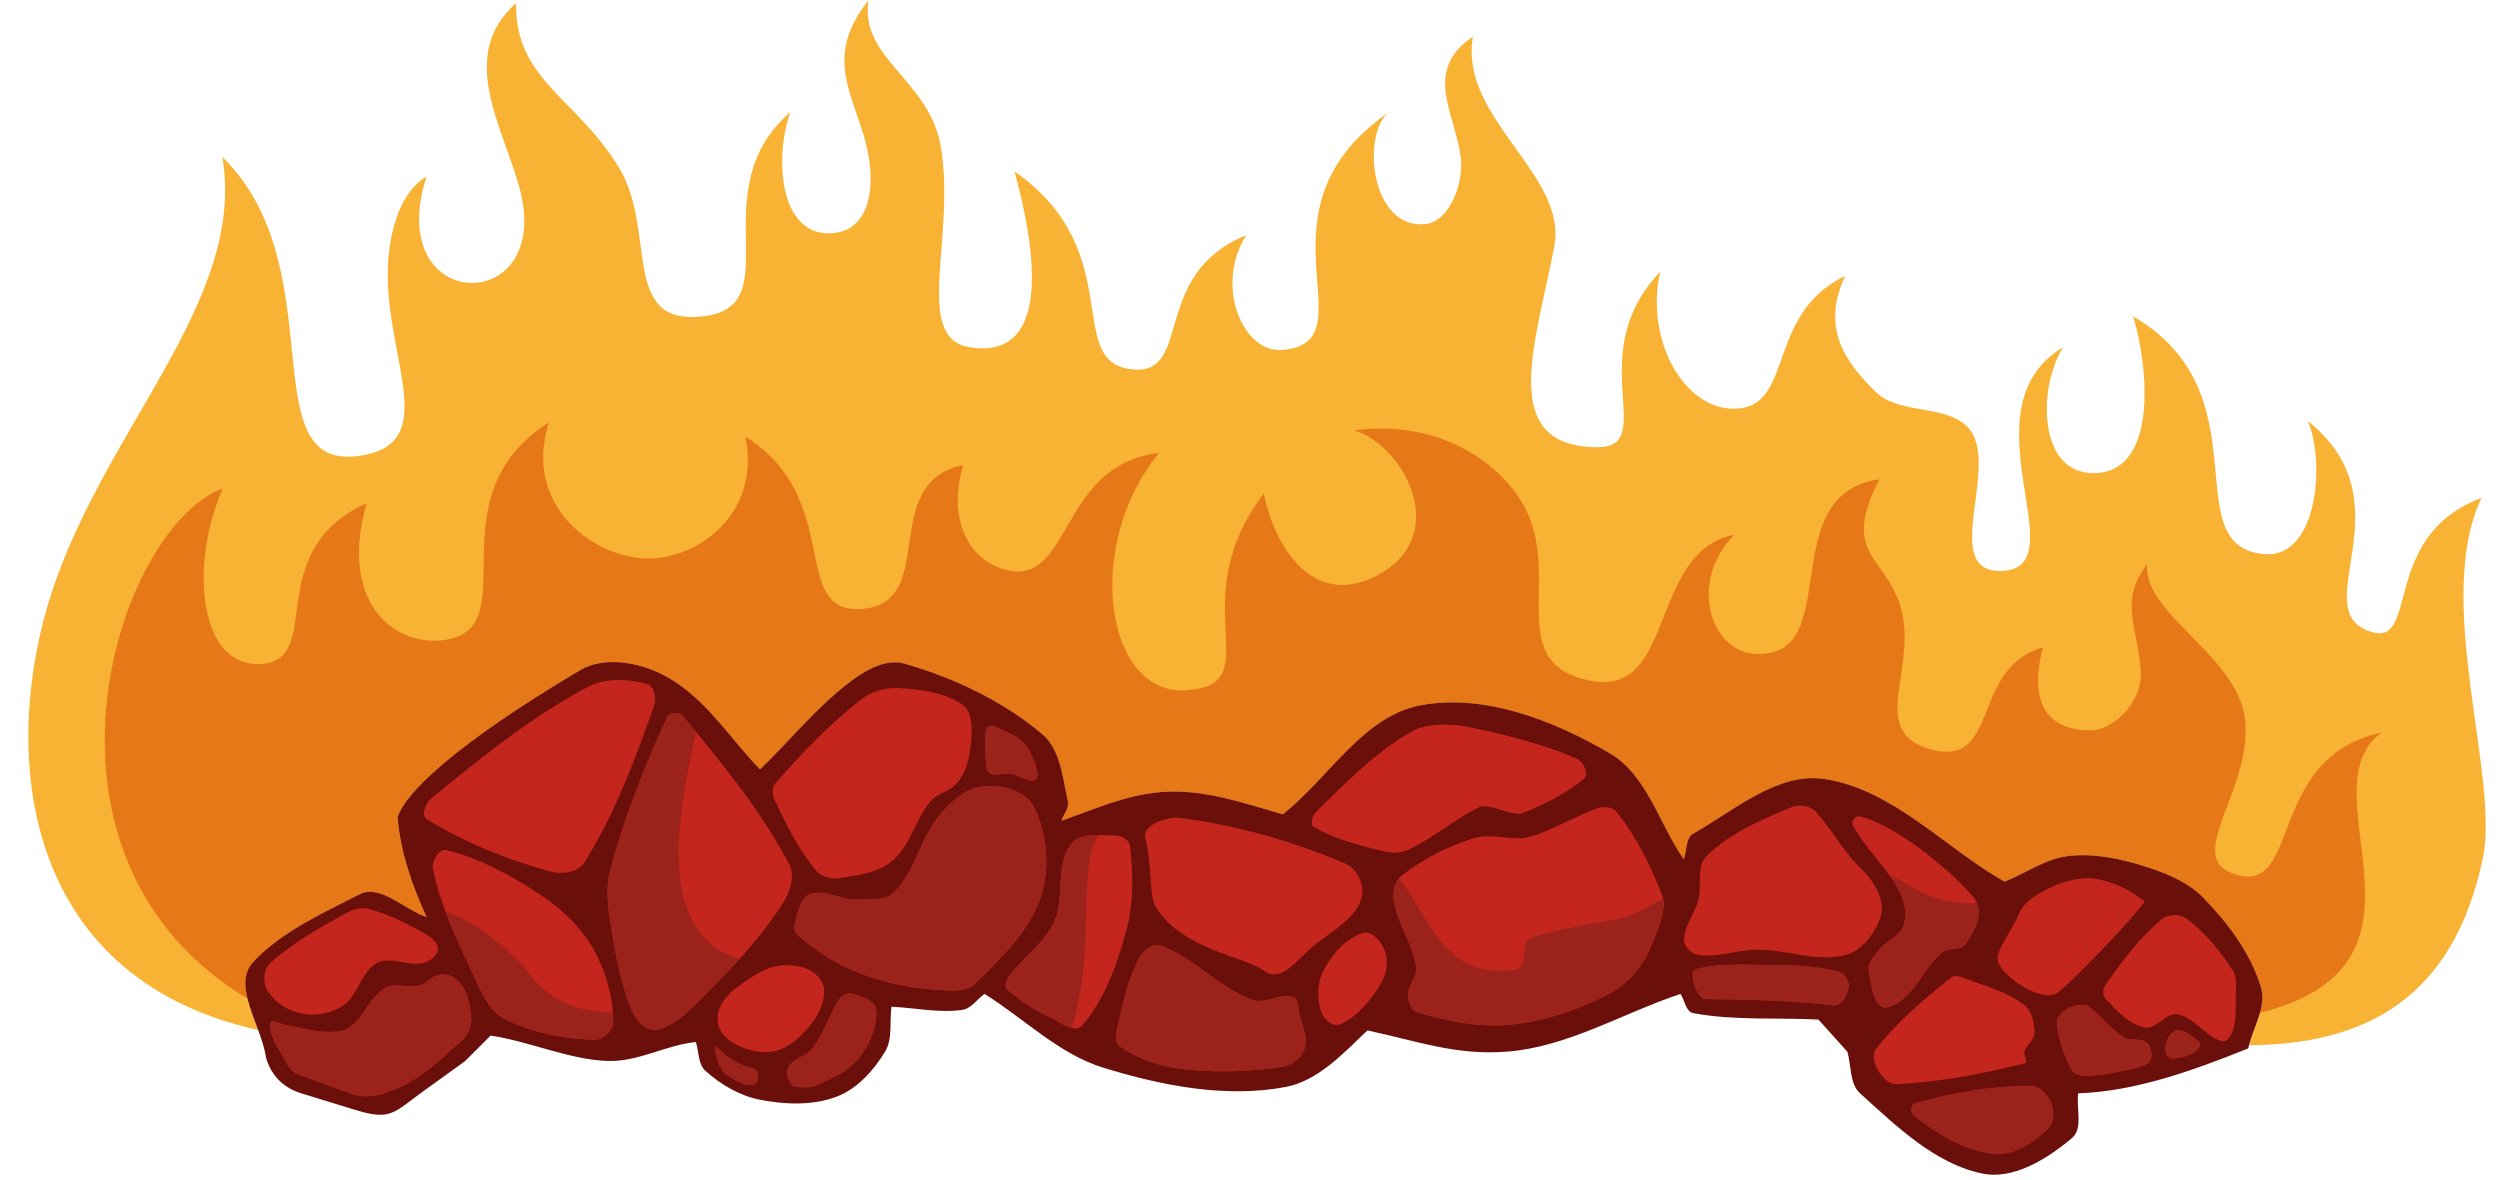
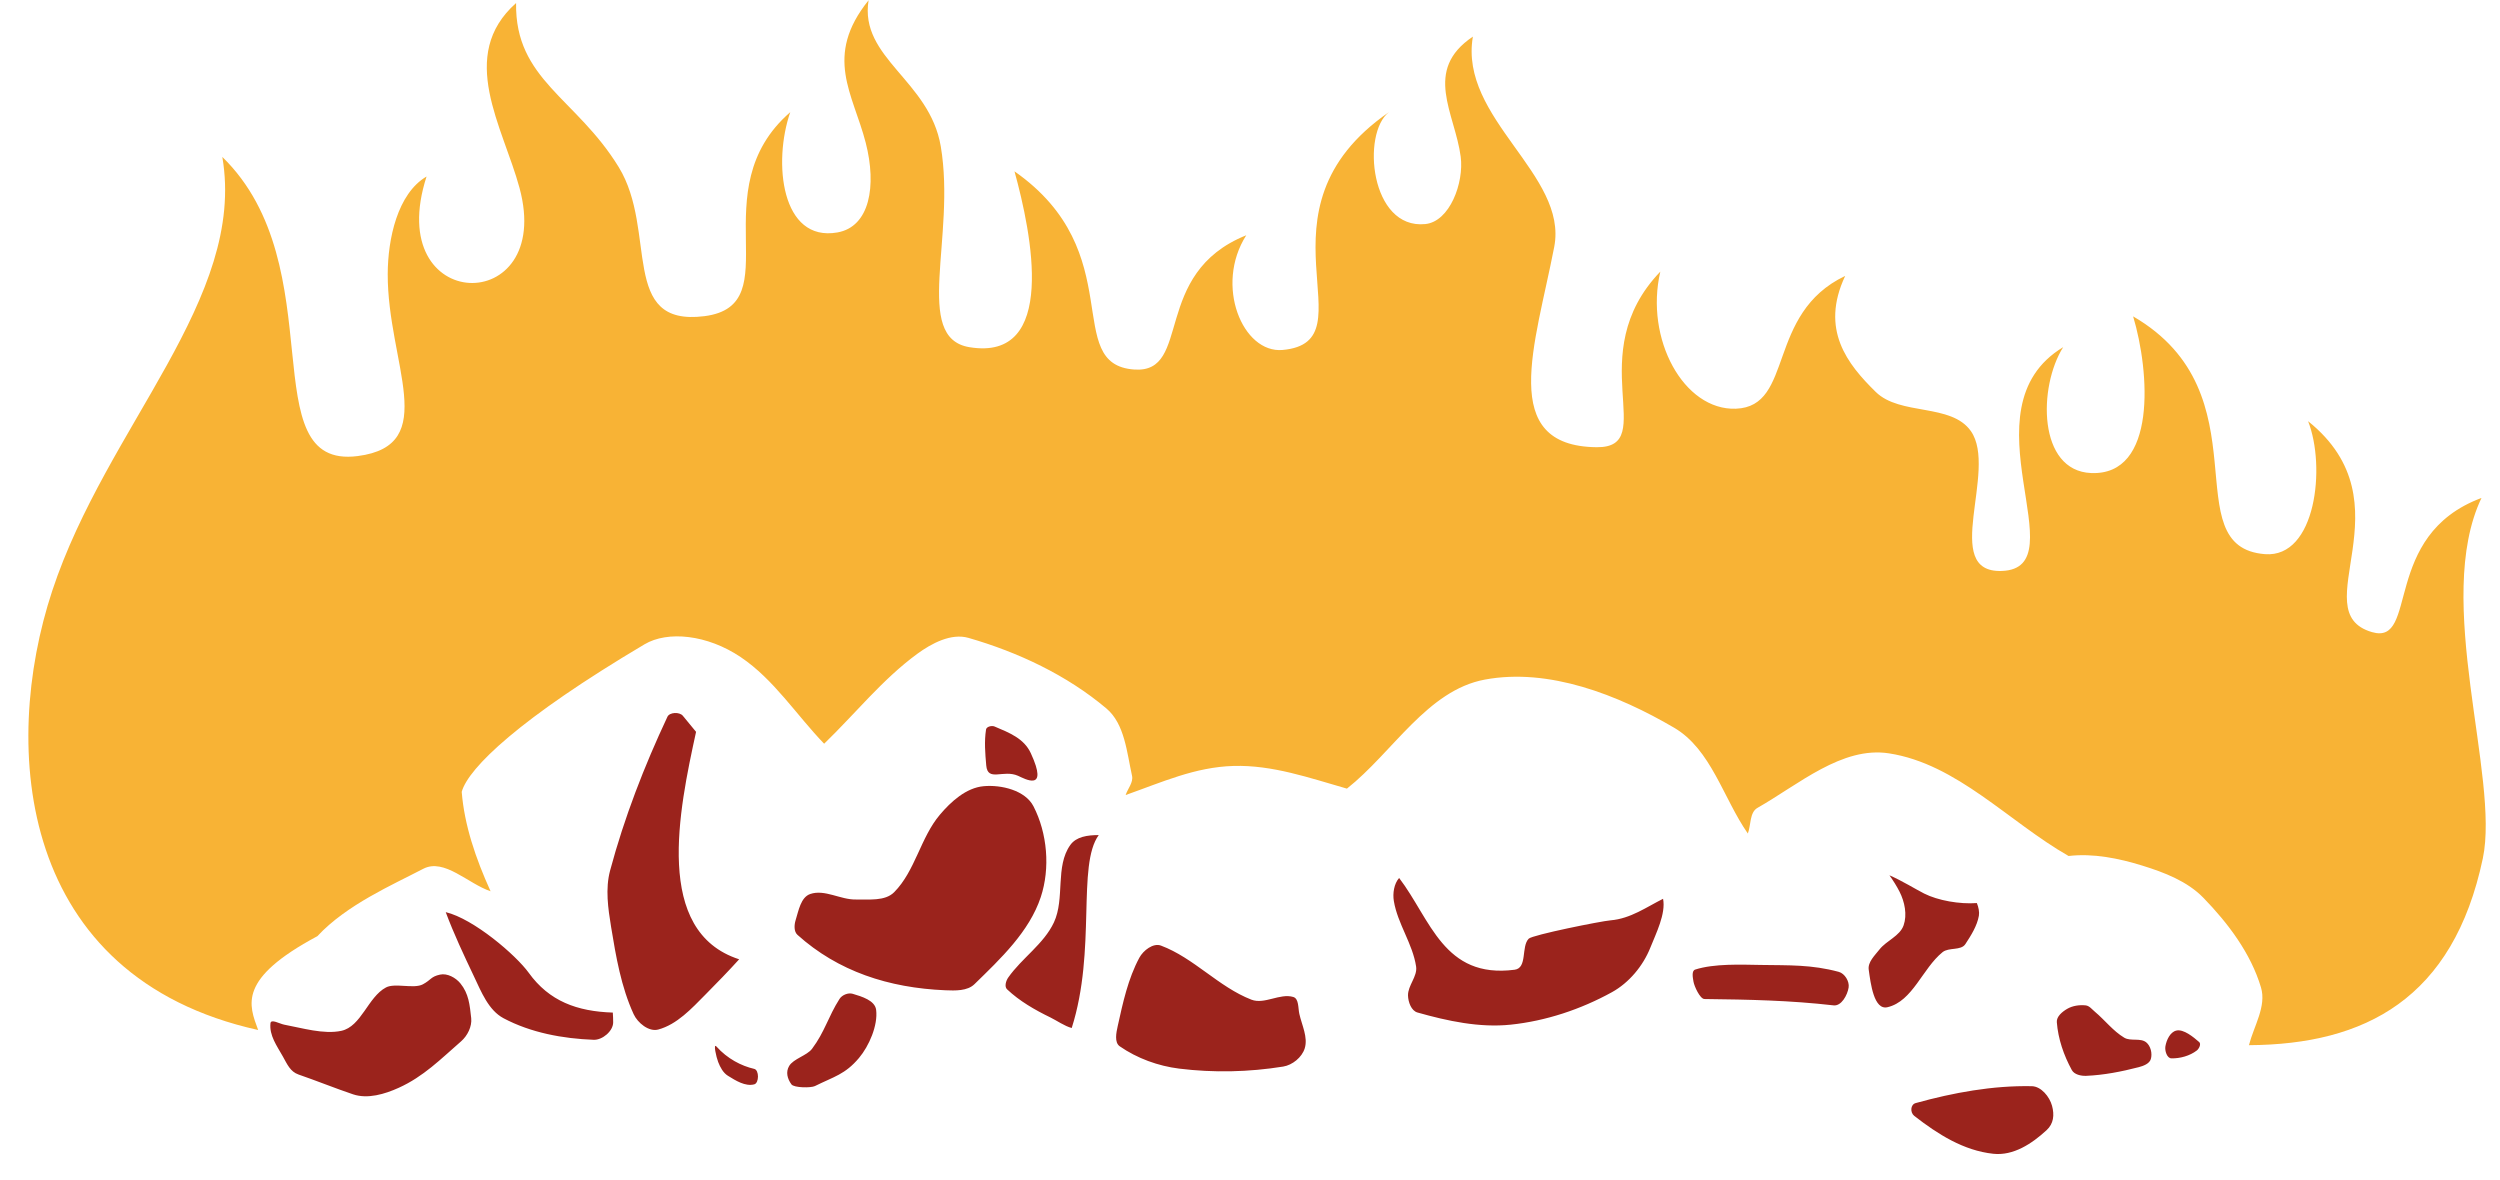
<svg xmlns="http://www.w3.org/2000/svg" fill="#000000" height="228" preserveAspectRatio="xMidYMid meet" version="1" viewBox="40.6 42.4 483.0 228.0" width="483" zoomAndPan="magnify">
  <g>
    <g clip-rule="evenodd" fill-rule="evenodd">
      <g id="change1_1">
-         <path d="M90.475,241.396c-46.295-10.262-49.845-54.388-39.78-84.858 c10.525-31.864,37.542-56.398,32.859-83.821c21.746,21.208,5.523,60.451,26.153,57.795c16.154-2.081,5.751-17.958,5.801-35.182 c0.02-6.738,1.872-15.528,7.504-18.829c-8.656,26.754,24.761,27.336,17.961,2.212c-3.195-11.811-12.098-25.58-0.666-35.725 c-0.23,14.809,11.618,18.299,19.831,31.7c7.551,12.321,0.061,30.896,16.55,28.796c16.638-2.119-0.79-24.335,16.59-39.415 c-3.367,9.695-1.75,25.149,9.104,23.24c6.244-1.097,7.63-8.96,5.474-17.335c-2.445-9.492-8.17-16.668,0.555-27.525 c-1.817,11.184,11.781,15.438,13.946,28.228c2.968,17.528-5.471,36.958,5.512,38.795c17.133,2.863,12.045-21.973,8.731-33.969 c22.41,15.678,9.043,37.335,23.159,38.292c11.23,0.762,3.187-18.544,21.62-25.943c-6.182,9.676-0.69,22.863,7.027,22.161 c17.482-1.591-7.097-26.882,20.539-45.943c-5.311,4.072-3.63,22.693,7.026,21.62c4.718-0.476,7.499-7.969,6.835-13.018 c-1.106-8.411-7.355-16.689,2.354-23.196c-2.718,15.825,18.417,26.651,15.717,40.618c-3.662,18.944-10.977,38.503,8.19,38.708 c12.299,0.132-3.091-17.897,12.307-33.924c-3.034,12.992,4.521,26.854,14.595,26.485c11.323-0.418,5.765-18.354,21.121-25.655 c-4.893,10.384,0.44,17.051,5.903,22.412c4.729,4.64,14.568,2.146,18.378,7.566c5.305,7.546-5.945,27.416,5.945,27.025 c15.058-0.493-7.872-31.325,11.892-43.24c-4.851,7.667-4.914,23.905,5.405,24.323c12.739,0.515,11.33-19.554,8.107-30.27 c25.75,14.967,7.731,44.586,25.487,45.939c9.84,0.751,11.779-16.919,8.315-25.692c19.901,15.981-1.124,36.83,12.346,40.754 c9.107,2.651,1.695-18.702,21.155-25.919c-9.401,19.726,3.593,53.827,0.259,69.637c-5.722,27.123-22.762,35.956-45.188,36.086 c0.965-3.725,3.415-7.507,2.331-11.146c-1.962-6.59-6.357-12.424-11.153-17.351c-3.094-3.177-7.538-4.885-11.773-6.195 c-4.577-1.418-9.494-2.413-14.252-1.86c-4.419,0.515-8.263,3.305-12.394,4.958c-11.566-6.609-21.535-17.794-34.7-19.83 c-9.06-1.399-17.435,6.006-25.405,10.535c-1.534,0.872-1.24,3.305-1.859,4.958c-4.75-6.816-7.082-16.253-14.252-20.449 c-10.851-6.352-24.198-11.598-36.559-9.295c-11.131,2.073-17.764,14.044-26.646,21.067c-7.229-2.065-14.399-4.601-21.914-4.382 c-7.444,0.215-13.82,3.143-20.842,5.621c0.413-1.239,1.522-2.442,1.239-3.718c-1.006-4.531-1.409-10.021-4.957-13.012 c-7.627-6.432-17.059-10.871-26.645-13.633c-3.327-0.959-7.123,1.051-9.915,3.098c-6.714,4.924-11.98,11.567-17.969,17.351 c-5.371-5.576-9.692-12.404-16.111-16.729c-6.479-4.368-14.119-5.13-18.589-2.479c-24.111,14.295-34.037,23.878-35.32,28.504 c0.51,6.402,2.668,12.805,5.577,19.209c-4.337-1.447-8.961-6.455-13.013-4.338c-5.96,3.113-14.813,6.948-20.448,13.012 C86.452,231.537,88.688,236.539,90.475,241.396L90.475,241.396z" fill="#f8b335" />
+         <path d="M90.475,241.396c-46.295-10.262-49.845-54.388-39.78-84.858 c10.525-31.864,37.542-56.398,32.859-83.821c21.746,21.208,5.523,60.451,26.153,57.795c16.154-2.081,5.751-17.958,5.801-35.182 c0.02-6.738,1.872-15.528,7.504-18.829c-8.656,26.754,24.761,27.336,17.961,2.212c-3.195-11.811-12.098-25.58-0.666-35.725 c-0.23,14.809,11.618,18.299,19.831,31.7c7.551,12.321,0.061,30.896,16.55,28.796c16.638-2.119-0.79-24.335,16.59-39.415 c-3.367,9.695-1.75,25.149,9.104,23.24c6.244-1.097,7.63-8.96,5.474-17.335c-2.445-9.492-8.17-16.668,0.555-27.525 c-1.817,11.184,11.781,15.438,13.946,28.228c2.968,17.528-5.471,36.958,5.512,38.795c17.133,2.863,12.045-21.973,8.731-33.969 c22.41,15.678,9.043,37.335,23.159,38.292c11.23,0.762,3.187-18.544,21.62-25.943c-6.182,9.676-0.69,22.863,7.027,22.161 c17.482-1.591-7.097-26.882,20.539-45.943c-5.311,4.072-3.63,22.693,7.026,21.62c4.718-0.476,7.499-7.969,6.835-13.018 c-1.106-8.411-7.355-16.689,2.354-23.196c-2.718,15.825,18.417,26.651,15.717,40.618c-3.662,18.944-10.977,38.503,8.19,38.708 c12.299,0.132-3.091-17.897,12.307-33.924c-3.034,12.992,4.521,26.854,14.595,26.485c11.323-0.418,5.765-18.354,21.121-25.655 c-4.893,10.384,0.44,17.051,5.903,22.412c4.729,4.64,14.568,2.146,18.378,7.566c5.305,7.546-5.945,27.416,5.945,27.025 c15.058-0.493-7.872-31.325,11.892-43.24c-4.851,7.667-4.914,23.905,5.405,24.323c12.739,0.515,11.33-19.554,8.107-30.27 c25.75,14.967,7.731,44.586,25.487,45.939c9.84,0.751,11.779-16.919,8.315-25.692c19.901,15.981-1.124,36.83,12.346,40.754 c9.107,2.651,1.695-18.702,21.155-25.919c-9.401,19.726,3.593,53.827,0.259,69.637c-5.722,27.123-22.762,35.956-45.188,36.086 c0.965-3.725,3.415-7.507,2.331-11.146c-1.962-6.59-6.357-12.424-11.153-17.351c-3.094-3.177-7.538-4.885-11.773-6.195 c-4.577-1.418-9.494-2.413-14.252-1.86c-11.566-6.609-21.535-17.794-34.7-19.83 c-9.06-1.399-17.435,6.006-25.405,10.535c-1.534,0.872-1.24,3.305-1.859,4.958c-4.75-6.816-7.082-16.253-14.252-20.449 c-10.851-6.352-24.198-11.598-36.559-9.295c-11.131,2.073-17.764,14.044-26.646,21.067c-7.229-2.065-14.399-4.601-21.914-4.382 c-7.444,0.215-13.82,3.143-20.842,5.621c0.413-1.239,1.522-2.442,1.239-3.718c-1.006-4.531-1.409-10.021-4.957-13.012 c-7.627-6.432-17.059-10.871-26.645-13.633c-3.327-0.959-7.123,1.051-9.915,3.098c-6.714,4.924-11.98,11.567-17.969,17.351 c-5.371-5.576-9.692-12.404-16.111-16.729c-6.479-4.368-14.119-5.13-18.589-2.479c-24.111,14.295-34.037,23.878-35.32,28.504 c0.51,6.402,2.668,12.805,5.577,19.209c-4.337-1.447-8.961-6.455-13.013-4.338c-5.96,3.113-14.813,6.948-20.448,13.012 C86.452,231.537,88.688,236.539,90.475,241.396L90.475,241.396z" fill="#f8b335" />
      </g>
      <g id="change2_1">
-         <path d="M88.412,235.329c-45.616-27.375-25.459-90.853-4.769-98.577 c-6.585,14.999-4.58,35.09,7.756,33.895c11.904-1.15-0.379-21.786,20.064-31.043c-5.469,18.801,4.974,27.602,14.597,26.489 c16.916-1.953-2.435-27.399,20.584-42.084c-4.97,15.591,7.805,25.511,18.059,26.251c10.014,0.724,23.025-8.175,19.909-23.507 c19.175,12.046,8.389,34.243,22.374,33.299c15.259-1.026,3.024-24.362,19.711-27.81c-3.085,10.204,0.877,18.099,7.776,20.127 c13.369,3.934,10.351-20.137,30.046-22.455c-14.615,17.757-10.478,46.924,5.281,45.847c16.412-1.121-1.186-16.921,14.991-38.029 c1.916,9.982,9.275,22.247,21.635,15.969c14.729-7.479,5.737-25.07-4.159-28.152c17.047-2.328,29.587,7.13,33.565,16.218 c5.86,13.383-4.322,28.918,12.023,32.145c16.625,3.284,11.224-25.062,27.863-28.204c-8.849,8.692-4.951,22.545,4.022,23.017 c17.532,0.924,3.326-30.859,23.984-33.734c-8.049,15.384,2.284,14.881,4.484,26.405c2.189,11.479-6.615,22.775,5.798,25.877 c12.938,3.232,7.346-15.823,21.282-19.805c-2.933,11.317,1.347,15.993,9.107,16.051c4.447,0.035,10.068-5.341,9.795-11.232 c-0.4-8.612-4.418-13.574,1.225-20.829c-0.732,9.603,17.552,17.68,18.928,29.91c1.465,13.019-11.266,26.03-2.917,29.558 c14.181,5.992,6.417-22.141,29.275-26.99c-15.298,11.291,14.306,44.671-23.476,54.137c0.466-1.644,0.679-3.279,0.2-4.885 c-1.963-6.59-6.357-12.426-11.153-17.351c-3.094-3.177-7.537-4.885-11.774-6.197c-4.575-1.415-9.493-2.411-14.252-1.858 c-4.418,0.515-8.261,3.305-12.393,4.958c-11.567-6.609-21.535-17.794-34.7-19.83c-9.06-1.399-17.436,6.007-25.405,10.535 c-1.534,0.87-1.239,3.305-1.859,4.958c-4.751-6.816-7.082-16.253-14.252-20.448c-10.851-6.353-24.198-11.599-36.56-9.296 c-11.13,2.073-17.763,14.045-26.645,21.067c-7.229-2.064-14.399-4.6-21.915-4.384c-7.442,0.217-13.819,3.145-20.842,5.623 c0.414-1.239,1.523-2.441,1.239-3.718c-1.006-4.531-1.408-10.021-4.957-13.012c-7.627-6.432-17.059-10.871-26.645-13.632 c-3.327-0.96-7.123,1.05-9.915,3.098c-6.714,4.923-11.98,11.566-17.97,17.351c-5.371-5.577-9.691-12.404-16.111-16.73 c-6.48-4.368-14.119-5.13-18.589-2.479c-24.112,14.295-34.037,23.879-35.32,28.504c0.51,6.402,2.668,12.805,5.577,19.209 c-4.338-1.446-8.96-6.455-13.012-4.338c-5.96,3.113-14.814,6.948-20.449,13.012C87.745,230.146,87.748,232.632,88.412,235.329 L88.412,235.329z" fill="#e77817" />
-       </g>
+         </g>
      <g id="change3_1">
-         <path d="M92.006,246.816c-0.827-6.197-6.733-14.011-2.479-18.59 c5.636-6.064,14.489-9.898,20.448-13.012c4.052-2.117,8.675,2.891,13.014,4.337c-2.909-6.402-5.067-12.807-5.578-19.209 c1.283-4.625,11.209-14.208,35.32-28.504c4.47-2.65,12.11-1.889,18.59,2.479c6.419,4.325,10.741,11.153,16.11,16.729 c5.99-5.783,11.256-12.428,17.97-17.351c2.792-2.048,6.587-4.057,9.914-3.098c9.586,2.762,19.019,7.201,26.645,13.633 c3.549,2.991,3.952,8.482,4.958,13.013c0.282,1.274-0.827,2.478-1.239,3.717c7.023-2.479,13.398-5.406,20.842-5.621 c7.515-0.219,14.685,2.316,21.914,4.382c8.882-7.021,15.514-18.994,26.645-21.067c12.361-2.303,25.708,2.943,36.56,9.295 c7.171,4.196,9.501,13.633,14.252,20.448c0.62-1.653,0.325-4.085,1.858-4.957c7.971-4.529,16.347-11.935,25.406-10.535 c13.166,2.036,23.134,13.221,34.701,19.83c4.131-1.653,7.974-4.444,12.393-4.958c4.759-0.554,9.675,0.442,14.252,1.86 c4.235,1.311,8.679,3.018,11.772,6.195c4.797,4.927,9.192,10.763,11.154,17.351c1.145,3.842-1.652,7.849-2.479,11.773 c-10.947,4.397-21.894,8.294-32.841,8.675c-0.413,2.891,1.004,6.807-1.24,8.674c-4.772,3.979-11.271,8.106-17.351,6.816 c-9.189-1.949-16.58-9.187-23.546-15.49c-2.083-1.886-1.652-5.37-2.479-8.056c-1.859-2.065-3.718-4.13-5.577-6.195 c-8.056-0.414-16.236,0.233-24.167-1.239c-1.464-0.273-1.652-2.479-2.478-3.719c-11.154,3.719-21.741,10.226-33.461,11.153 c-9.894,0.783-17.318-2.03-27.025-4.096c-4.545,4.338-9.561,9.74-15.73,10.912c-11.631,2.208-24.009-0.229-35.321-3.719 c-8.598-2.651-15.284-9.5-22.927-14.251c-1.445,1.032-2.578,2.856-4.337,3.098c-4.506,0.621-9.088-0.412-13.632-0.619 c-0.414,2.892,0.275,6.179-1.24,8.675c-2.199,3.622-5.339,7.154-9.295,8.675c-4.63,1.78-10.002,1.569-14.872,0.62 c-3.899-0.76-7.581-2.92-10.534-5.576c-1.456-1.312-1.239-3.719-1.859-5.577c-5.989,0.619-11.052,3.848-17.07,3.66 c-7.299-0.228-15.358-3.867-22.587-4.899c-1.652,1.651-3.305,3.305-4.958,4.956c-2.582,1.86-5.163,3.719-7.746,5.578 c-6.269,4.514-6.463,5.97-13.787,3.717c-3.357-1.032-6.713-2.065-10.07-3.098C95.352,252.562,93.08,250.289,92.006,246.816 L92.006,246.816z" fill="#6b0f0a" />
-       </g>
+         </g>
      <g id="change4_1">
-         <path d="M123.053,200.692c-1.15-0.698-0.249-3.107,0.792-3.962 c9.57-7.874,19.327-15.778,30.272-21.595c3.382-1.797,7.786-1.619,11.478-0.594c1.408,0.389,1.867,2.78,1.384,4.159 c-3.653,10.434-7.612,20.93-13.454,30.313c-1.192,1.915-4.354,2.377-6.53,1.781C138.638,208.515,130.455,205.19,123.053,200.692 L123.053,200.692z M124.24,210.399c-0.325-1.483,1.096-4.122,2.572-3.763c6.68,1.624,12.899,5.072,18.6,8.916 c3.947,2.661,7.566,6.147,9.894,10.301c2.372,4.234,3.759,9.214,3.759,14.067c0,1.682-2.079,3.43-3.759,3.368 c-5.963-0.225-12.142-1.365-17.413-4.161c-2.928-1.553-4.315-5.128-5.738-8.123C128.997,224.36,125.816,217.587,124.24,210.399 L124.24,210.399z M158.471,210.599c2.736-10.212,6.587-20.148,11.08-29.719c0.421-0.896,2.338-0.963,2.968-0.196 c7.497,9.084,15.09,18.304,20.578,28.726c1.218,2.316,0.033,5.528-1.385,7.728c-4.136,6.413-9.47,12.014-14.841,17.436 c-2.656,2.68-5.459,5.745-9.102,6.734c-1.801,0.489-3.969-1.273-4.748-2.972c-2.42-5.268-3.415-11.118-4.354-16.84 C158.08,217.91,157.531,214.106,158.471,210.599L158.471,210.599z M92.379,233.969c-1.012-1.371-0.971-4.23,0.292-5.376 c4.536-4.114,9.511-6.872,14.884-9.813c1.171-0.641,2.619-1.147,3.919-0.842c3.443,0.809,6.704,2.357,9.801,4.066 c1.534,0.846,3.62,1.777,3.919,3.504c0.232,1.335-1.486,2.616-2.8,2.945c-2.898,0.723-6.319-1.395-8.96,0 c-3.058,1.612-3.592,6.172-6.441,8.129c-2.202,1.514-5.212,2.172-7.839,1.683C96.132,237.705,94.205,236.44,92.379,233.969 L92.379,233.969z M98.267,249.995c-1.593-0.55-2.19-2.006-3.015-3.475c-1.163-2.077-2.648-4.063-2.397-6.432 c0.094-0.886,1.785,0.118,2.66,0.28c3.419,0.633,7.633,1.92,11.033,1.189c3.86-0.832,5.133-6.526,8.62-8.381 c1.731-0.92,5.395,0.325,7.125-0.604c1.638-0.876,1.509-1.477,3.324-1.877c1.389-0.308,3.019,0.584,3.92,1.68 c1.631,1.988,1.82,4.175,2.1,6.731c0.178,1.62-0.73,3.413-1.96,4.486c-3.963,3.453-7.252,6.805-12.041,8.97 c-2.705,1.227-6.007,2.209-8.82,1.263C105.472,252.702,101.639,251.155,98.267,249.995L98.267,249.995z M194.666,223.009 c-0.705-0.634-0.636-1.92-0.353-2.825c0.577-1.843,0.994-4.432,2.821-5.061c2.798-0.961,5.856,1.124,8.814,1.06 c2.512-0.054,5.636,0.372,7.405-1.413c4.072-4.105,5.085-10.524,8.814-14.945c2.172-2.575,5.107-5.227,8.462-5.532 c3.45-0.313,8.051,0.807,9.639,3.885c2.688,5.211,3.256,11.97,1.411,17.534c-2.22,6.692-7.766,11.906-12.812,16.831 c-1.375,1.34-3.723,1.257-5.643,1.176C212.296,233.263,202.502,230.063,194.666,223.009L194.666,223.009z M190.199,196.764 c-0.427-0.929-0.44-2.29,0.235-3.06c5.157-5.876,10.601-11.605,16.808-16.358c1.97-1.509,4.694-2.152,7.17-2.001 c4.164,0.255,8.667,0.815,12.105,3.179c1.812,1.245,1.9,4.161,1.764,6.354c-0.189,3.034-0.771,6.364-2.703,8.709 c-1.531,1.86-3.737,1.853-5.267,3.711c-2.789,3.388-3.694,7.941-6.84,11.001c-2.736,2.658-7.037,3.214-10.813,3.767 c-1.557,0.227-3.473-0.312-4.466-1.531C194.841,206.418,192.42,201.584,190.199,196.764L190.199,196.764z M231.101,183.348 c0.09-0.574,1.11-0.814,1.646-0.588c2.879,1.215,5.691,2.314,7.001,5.151c3.543,7.667-1.22,4.927-2.468,4.374 c-2.857-1.267-5.852,1.228-6.139-1.994C230.936,187.98,230.744,185.639,231.101,183.348L231.101,183.348z M179.237,239.495 c-0.167-4.053,3.869-6.582,7.299-8.748c2.856-1.802,5.544-2.256,8.847-1.551c2.015,0.432,4.347,2.261,4.423,4.32 c0.138,3.699-2.155,6.781-4.866,9.301c-2.5,2.324-5.174,3.358-8.515,2.656C183.134,244.784,179.376,242.855,179.237,239.495 L179.237,239.495z M202.793,235.397c0.487-0.768,1.669-1.255,2.542-0.995c1.755,0.52,4.309,1.283,4.534,3.1 c0.371,3.001-1.367,6.992-3.316,9.301c-2.679,3.175-4.795,3.581-8.516,5.426c-0.753,0.375-4.041,0.348-4.535-0.331 c-0.795-1.097-1.127-2.378-0.442-3.544c0.82-1.398,3.449-2.024,4.423-3.322C199.952,241.744,200.587,238.867,202.793,235.397 L202.793,235.397z M179.016,244.589c2.112,2.356,4.785,3.739,7.299,4.317c0.97,0.225,0.964,2.74,0,2.991 c-1.726,0.451-3.571-0.721-5.087-1.661c-0.921-0.572-1.485-1.649-1.879-2.658C178.983,246.646,178.348,243.842,179.016,244.589 L179.016,244.589z M263.913,217.662c-1.364-2.21-0.71-8.164-2.037-13.375c-0.643-2.52,4.209-4.187,6.792-3.854 c10.949,1.411,21.765,4.511,31.921,8.841c2.113,0.9,3.566,3.857,3.17,6.122c-0.707,4.031-5.576,6.812-8.83,9.293 c-3.568,2.723-6.582,7.885-10.188,5.215C281.044,227.164,269.002,225.897,263.913,217.662L263.913,217.662z M295.835,237.838 c-0.77-2.535-0.8-5.602,0.452-7.936c1.666-3.105,4.306-6.292,7.697-7.253c1.852-0.524,3.73,2.015,4.301,3.854 c0.638,2.052,0.024,4.536-1.132,6.349c-1.925,3.014-4.423,6.036-7.697,7.479C298.115,240.922,296.26,239.238,295.835,237.838 L295.835,237.838z M247.386,205.646c1.748-2.442,5.826-1.872,8.829-1.812c1.133,0.021,2.591,0.914,2.717,2.04 c0.599,5.335,0.708,10.907-0.679,16.094c-1.766,6.596-4.134,13.427-8.603,18.59c-1.377,1.59-4.218-0.669-6.113-1.588 c-2.994-1.452-5.958-3.151-8.376-5.44c-0.551-0.522-0.209-1.646,0.226-2.267c2.647-3.776,6.875-6.478,8.83-10.654 C246.378,215.993,244.42,209.794,247.386,205.646L247.386,205.646z M260.718,227.437c0.755-1.405,2.678-2.908,4.174-2.349 c6.357,2.376,11.149,7.989,17.476,10.447c2.519,0.977,5.498-1.29,8.087-0.524c1.109,0.329,0.923,2.137,1.174,3.267 c0.49,2.192,1.703,4.513,1.044,6.661c-0.535,1.74-2.376,3.235-4.174,3.525c-6.611,1.067-13.441,1.216-20.086,0.393 c-4.056-0.505-8.119-1.982-11.477-4.311c-1.078-0.748-0.674-2.638-0.392-3.918C257.541,236.125,258.537,231.5,260.718,227.437 L260.718,227.437z M294.76,199.36c5.797-5.687,11.576-11.686,18.65-15.672c2.727-1.536,7.36-1.505,10.435-0.915 c6.322,1.212,15.659,3.542,21.49,6.269c1.21,0.564,2.302,2.9,1.305,3.788c-2.855,2.535-8.453,5.471-12.07,6.698 c-1.8,0.609-6.404-2.036-8.117-1.214c-4.8,2.305-8.879,5.955-13.694,8.228c-1.381,0.651-3.078,0.742-4.564,0.393 c-4.697-1.108-9.491-2.332-13.695-4.703C293.661,201.76,294.073,200.033,294.76,199.36L294.76,199.36z M309.889,216.468 c-0.271-1.657,0.112-3.798,1.435-4.833c4.166-3.26,9.024-5.775,14.086-7.313c3.453-1.05,7.342,0.683,10.825-0.262 c3.456-0.938,9.521-4.3,12.903-5.474c1.209-0.42,2.991-0.352,3.782,0.651c3.969,5.043,6.466,10.098,8.778,16.084 c1.13,2.924-1.089,7.244-2.248,10.156c-1.402,3.524-4.112,6.787-7.435,8.62c-5.996,3.307-12.753,5.557-19.563,6.269 c-6.018,0.627-12.177-0.704-17.998-2.352c-1.2-0.34-1.79-2.019-1.827-3.266c-0.056-1.941,1.853-3.693,1.565-5.615 C313.532,224.724,310.609,220.868,309.889,216.468L309.889,216.468z M368.71,216.338c0.739-2.78-0.475-6.461,1.565-8.489 c4.518-4.491,10.665-7.127,16.564-9.534c1.437-0.586,3.531-0.242,4.564,0.914c2.594,2.902,4.385,5.933,6.837,8.957 c1.249,1.541,2.72,2.608,3.858,4.232c1.416,2.024,2.624,4.846,1.825,7.184c-1.075,3.145-3.567,6.465-6.781,7.313 c-5.476,1.446-11.294-1.044-16.955-1.044c-3.799,0-7.58,1.529-11.348,1.044c-1.343-0.172-2.854-1.521-2.87-2.874 C365.938,221.317,368.011,218.972,368.71,216.338L368.71,216.338z M403.403,249.117c-0.677-1.176-1.234-2.989-0.392-4.049 c4.174-5.252,9.326-9.707,14.608-13.844c0.722-0.564,1.881-0.063,2.739,0.262c3.875,1.471,8.086,2.533,11.347,5.093 c1.494,1.174,1.956,3.454,1.956,5.354c0,1.383-1.547,2.338-1.956,3.656c-0.22,0.708,0.849,2.038,0.13,2.22 c-8.156,2.063-16.508,3.663-24.911,4.05C405.438,251.927,404.146,250.405,403.403,249.117L403.403,249.117z M410.446,257.996 c-0.842-0.653-0.766-2.196,0.261-2.48c7.282-2.017,14.879-3.415,22.434-3.264c1.814,0.034,3.438,2.034,3.912,3.785 c0.483,1.783,0.313,3.45-1.043,4.703c-2.857,2.638-6.435,4.985-10.304,4.569C419.962,264.694,415.008,261.545,410.446,257.996 L410.446,257.996z M426.583,228.129c-0.493-2.076,2.89-6.174,3.839-8.697c0.948-2.521,3.074-3.92,5.534-5.183 c2.459-1.263,5.689-2.362,8.747-2.146c3.056,0.218,7.088,2.055,8.745,3.396c1.657,1.343,2.239,0.215-0.356,3.396 c-2.596,3.182-11.58,12.577-14.815,15.193C435.287,236.506,427.262,230.978,426.583,228.129L426.583,228.129z M447.38,235.342 c-0.602-0.661-0.517-1.953,0-2.682c3.222-4.549,6.598-9.135,10.89-12.691c1.19-0.987,3.39-1.09,4.641-0.18 c3.682,2.683,6.644,6.358,9.104,10.188c0.874,1.361,0.534,3.208,0.534,4.826c0,2.211,0.111,4.5-0.534,6.613 c-0.296,0.967-1.171,2.421-2.143,2.145c-3.212-0.91-5.283-4.596-8.569-5.182c-2.263-0.404-4.181,2.991-6.425,2.502 C451.842,240.221,449.473,237.637,447.38,235.342L447.38,235.342z M398.524,201.728c-0.358-0.688,0.596-1.787,1.354-1.621 c6.014,1.327,16.485,9.208,21.984,15.624c0.711,0.828,1.243,2.502,1.06,3.577c-0.336,1.967-1.522,3.831-2.615,5.498 c-0.854,1.303-3.198,0.576-4.408,1.556c-3.893,3.154-5.755,9.479-10.632,10.632c-2.633,0.622-3.257-4.581-3.63-7.261 c-0.203-1.454,1.166-2.736,2.073-3.889c1.362-1.729,3.944-2.591,4.668-4.668c0.718-2.056,0.206-4.542-0.777-6.483 C405.217,209.987,400.958,206.406,398.524,201.728L398.524,201.728z M369.9,235.411c-0.863-0.01-1.977-2.494-2.117-3.347 c-0.129-0.779-0.418-2.103,0.333-2.344c3.67-1.18,8.848-0.953,12.702-0.892c5.459,0.087,9.772-0.085,15.042,1.338 c1.145,0.31,2.076,1.841,1.895,3.013c-0.23,1.485-1.404,3.628-2.896,3.458C386.328,235.669,378.611,235.518,369.9,235.411 L369.9,235.411z M437.978,239.872c-0.081-1.081,1.067-2.021,2.006-2.563c1.045-0.607,2.362-0.795,3.564-0.671 c0.717,0.075,1.23,0.766,1.783,1.228c1.938,1.62,3.512,3.726,5.682,5.02c1.239,0.738,3.111-0.012,4.235,0.894 c0.87,0.7,1.214,2.164,0.892,3.235c-0.271,0.896-1.434,1.326-2.341,1.562c-3.315,0.859-6.717,1.526-10.139,1.673 c-0.999,0.043-2.306-0.237-2.786-1.115C439.321,246.296,438.22,243.098,437.978,239.872L437.978,239.872z M460.121,246.876 c-0.868-0.018-1.314-1.478-1.165-2.334c0.21-1.21,0.902-2.74,2.097-3.032c1.407-0.346,3.335,1.265,4.427,2.216 c0.427,0.372-0.018,1.29-0.466,1.635C463.678,246.387,461.805,246.911,460.121,246.876L460.121,246.876z" fill="#c4261d" />
-       </g>
+         </g>
      <g id="change5_1">
        <path d="M126.714,218.625c5.393,1.289,13.569,8.297,16.041,11.724 c3.95,5.476,9.318,7.458,16.24,7.681c0.045,0.632,0.069,1.263,0.069,1.891c0,1.683-2.079,3.431-3.759,3.368 c-5.963-0.224-12.142-1.362-17.412-4.161c-2.929-1.553-4.316-5.128-5.739-8.121C130.227,226.949,128.288,222.842,126.714,218.625 L126.714,218.625z M175.079,183.794c-3.318,15.188-8.239,38.594,8.326,43.942c-2.118,2.338-4.322,4.602-6.534,6.835 c-2.656,2.681-5.459,5.747-9.102,6.737c-1.801,0.489-3.969-1.276-4.749-2.972c-2.42-5.27-3.415-11.121-4.354-16.843 c-0.588-3.585-1.137-7.387-0.197-10.896c2.736-10.212,6.587-20.149,11.08-29.719c0.421-0.896,2.338-0.961,2.968-0.197 C173.372,181.717,174.226,182.756,175.079,183.794L175.079,183.794z M98.267,249.994c-1.593-0.549-2.19-2.005-3.015-3.475 c-1.163-2.074-2.648-4.063-2.397-6.432c0.094-0.885,1.785,0.118,2.66,0.281c3.419,0.632,7.634,1.92,11.033,1.188 c3.86-0.831,5.134-6.523,8.619-8.378c1.732-0.923,5.395,0.322,7.125-0.604c1.638-0.878,1.509-1.479,3.324-1.88 c1.388-0.306,3.019,0.584,3.92,1.683c1.631,1.986,1.82,4.173,2.1,6.729c0.178,1.622-0.73,3.414-1.96,4.485 c-3.963,3.454-7.252,6.805-12.041,8.971c-2.705,1.226-6.006,2.21-8.82,1.263C105.472,252.701,101.638,251.156,98.267,249.994 L98.267,249.994z M202.792,235.397c0.487-0.768,1.67-1.255,2.543-0.996c1.755,0.522,4.309,1.284,4.534,3.1 c0.371,3.001-1.368,6.992-3.317,9.303c-2.679,3.174-4.795,3.579-8.516,5.426c-0.753,0.373-4.04,0.349-4.534-0.332 c-0.795-1.097-1.126-2.379-0.442-3.545c0.821-1.397,3.449-2.024,4.423-3.321C199.952,241.745,200.587,238.868,202.792,235.397 L202.792,235.397z M179.017,244.588c2.111,2.357,4.784,3.74,7.298,4.32c0.97,0.222,0.964,2.737,0,2.989 c-1.726,0.45-3.57-0.722-5.086-1.661c-0.922-0.572-1.486-1.647-1.88-2.659C178.982,246.646,178.347,243.842,179.017,244.588 L179.017,244.588z M247.657,241.009c4.792-15.069,0.978-31.43,5.218-37.273c-2.191,0.004-4.343,0.31-5.489,1.913 c-2.965,4.146-1.008,10.345-3.169,14.96c-1.956,4.177-6.183,6.878-8.829,10.654c-0.436,0.623-0.778,1.746-0.226,2.269 c2.418,2.287,5.381,3.987,8.375,5.439C244.735,239.553,246.312,240.668,247.657,241.009L247.657,241.009z M194.666,223.009 c-0.704-0.635-0.636-1.919-0.353-2.825c0.576-1.843,0.995-4.433,2.821-5.061c2.798-0.961,5.856,1.123,8.814,1.06 c2.512-0.054,5.636,0.371,7.405-1.411c4.072-4.107,5.086-10.527,8.815-14.947c2.173-2.576,5.107-5.225,8.463-5.53 c3.449-0.315,8.05,0.804,9.637,3.883c2.688,5.211,3.256,11.969,1.411,17.536c-2.22,6.69-7.766,11.905-12.812,16.828 c-1.375,1.342-3.723,1.257-5.641,1.178C212.295,233.263,202.501,230.064,194.666,223.009L194.666,223.009z M231.101,183.348 c0.089-0.575,1.109-0.814,1.646-0.588c2.879,1.214,5.692,2.314,7.002,5.151c3.543,7.666-1.22,4.927-2.468,4.373 c-2.857-1.267-5.852,1.229-6.139-1.993C230.936,187.98,230.744,185.639,231.101,183.348L231.101,183.348z M260.718,227.437 c0.755-1.406,2.679-2.908,4.174-2.35c6.356,2.377,11.149,7.992,17.476,10.447c2.518,0.977,5.498-1.289,8.088-0.521 c1.107,0.326,0.921,2.137,1.174,3.264c0.489,2.193,1.702,4.514,1.043,6.661c-0.535,1.741-2.376,3.235-4.174,3.525 c-6.611,1.067-13.441,1.217-20.086,0.393c-4.056-0.505-8.12-1.981-11.477-4.31c-1.078-0.747-0.674-2.638-0.392-3.918 C257.54,236.124,258.537,231.499,260.718,227.437L260.718,227.437z M310.911,212.023c6.097,7.986,8.588,19.513,22.314,17.731 c2.517-0.327,1.223-4.496,2.728-6.002c0.734-0.733,13.986-3.394,15.822-3.545c3.84-0.318,6.956-2.575,10.13-4.159 c0.571,2.88-1.39,6.749-2.456,9.429c-1.401,3.525-4.111,6.789-7.434,8.62c-5.996,3.307-12.753,5.56-19.563,6.27 c-6.018,0.626-12.178-0.702-17.999-2.352c-1.199-0.339-1.789-2.019-1.826-3.264c-0.056-1.943,1.853-3.695,1.565-5.616 c-0.66-4.41-3.583-8.268-4.304-12.669C309.647,214.995,309.922,213.145,310.911,212.023L310.911,212.023z M405.637,211.505 c2.408,1.039,5.082,2.701,6.695,3.52c2.681,1.359,6.883,2.096,10.196,1.847c0.332,0.803,0.513,1.744,0.394,2.438 c-0.337,1.964-1.522,3.828-2.615,5.495c-0.854,1.304-3.198,0.576-4.409,1.557c-3.892,3.155-5.754,9.48-10.631,10.631 c-2.633,0.623-3.257-4.58-3.631-7.261c-0.202-1.454,1.166-2.734,2.075-3.889c1.361-1.729,3.942-2.591,4.667-4.667 c0.718-2.054,0.206-4.543-0.777-6.484C407.035,213.576,406.363,212.522,405.637,211.505L405.637,211.505z M410.447,257.998 c-0.843-0.655-0.767-2.199,0.261-2.483c7.281-2.017,14.878-3.414,22.433-3.264c1.814,0.037,3.438,2.034,3.912,3.786 c0.483,1.783,0.313,3.449-1.043,4.703c-2.857,2.637-6.436,4.984-10.304,4.57C419.962,264.694,415.008,261.544,410.447,257.998 L410.447,257.998z M369.9,235.411c-0.863-0.01-1.977-2.495-2.117-3.348c-0.129-0.777-0.417-2.102,0.333-2.344 c3.67-1.179,8.848-0.953,12.703-0.891c5.458,0.087,9.771-0.086,15.041,1.338c1.145,0.31,2.076,1.841,1.895,3.013 c-0.229,1.486-1.404,3.627-2.897,3.459C386.329,235.668,378.611,235.518,369.9,235.411L369.9,235.411z M437.978,239.874 c-0.081-1.083,1.067-2.021,2.006-2.566c1.045-0.607,2.362-0.795,3.564-0.669c0.718,0.073,1.23,0.764,1.783,1.226 c1.938,1.623,3.512,3.727,5.682,5.022c1.239,0.736,3.111-0.014,4.235,0.891c0.87,0.702,1.214,2.166,0.891,3.235 c-0.271,0.899-1.433,1.326-2.339,1.563c-3.316,0.86-6.718,1.527-10.14,1.675c-1,0.042-2.306-0.24-2.785-1.116 C439.321,246.295,438.22,243.097,437.978,239.874L437.978,239.874z M460.12,246.875c-0.868-0.017-1.313-1.475-1.165-2.331 c0.211-1.211,0.904-2.74,2.098-3.034c1.407-0.345,3.334,1.265,4.427,2.216c0.427,0.373-0.018,1.29-0.466,1.634 C463.679,246.387,461.805,246.91,460.12,246.875L460.12,246.875z" fill="#9b231c" />
      </g>
    </g>
  </g>
</svg>